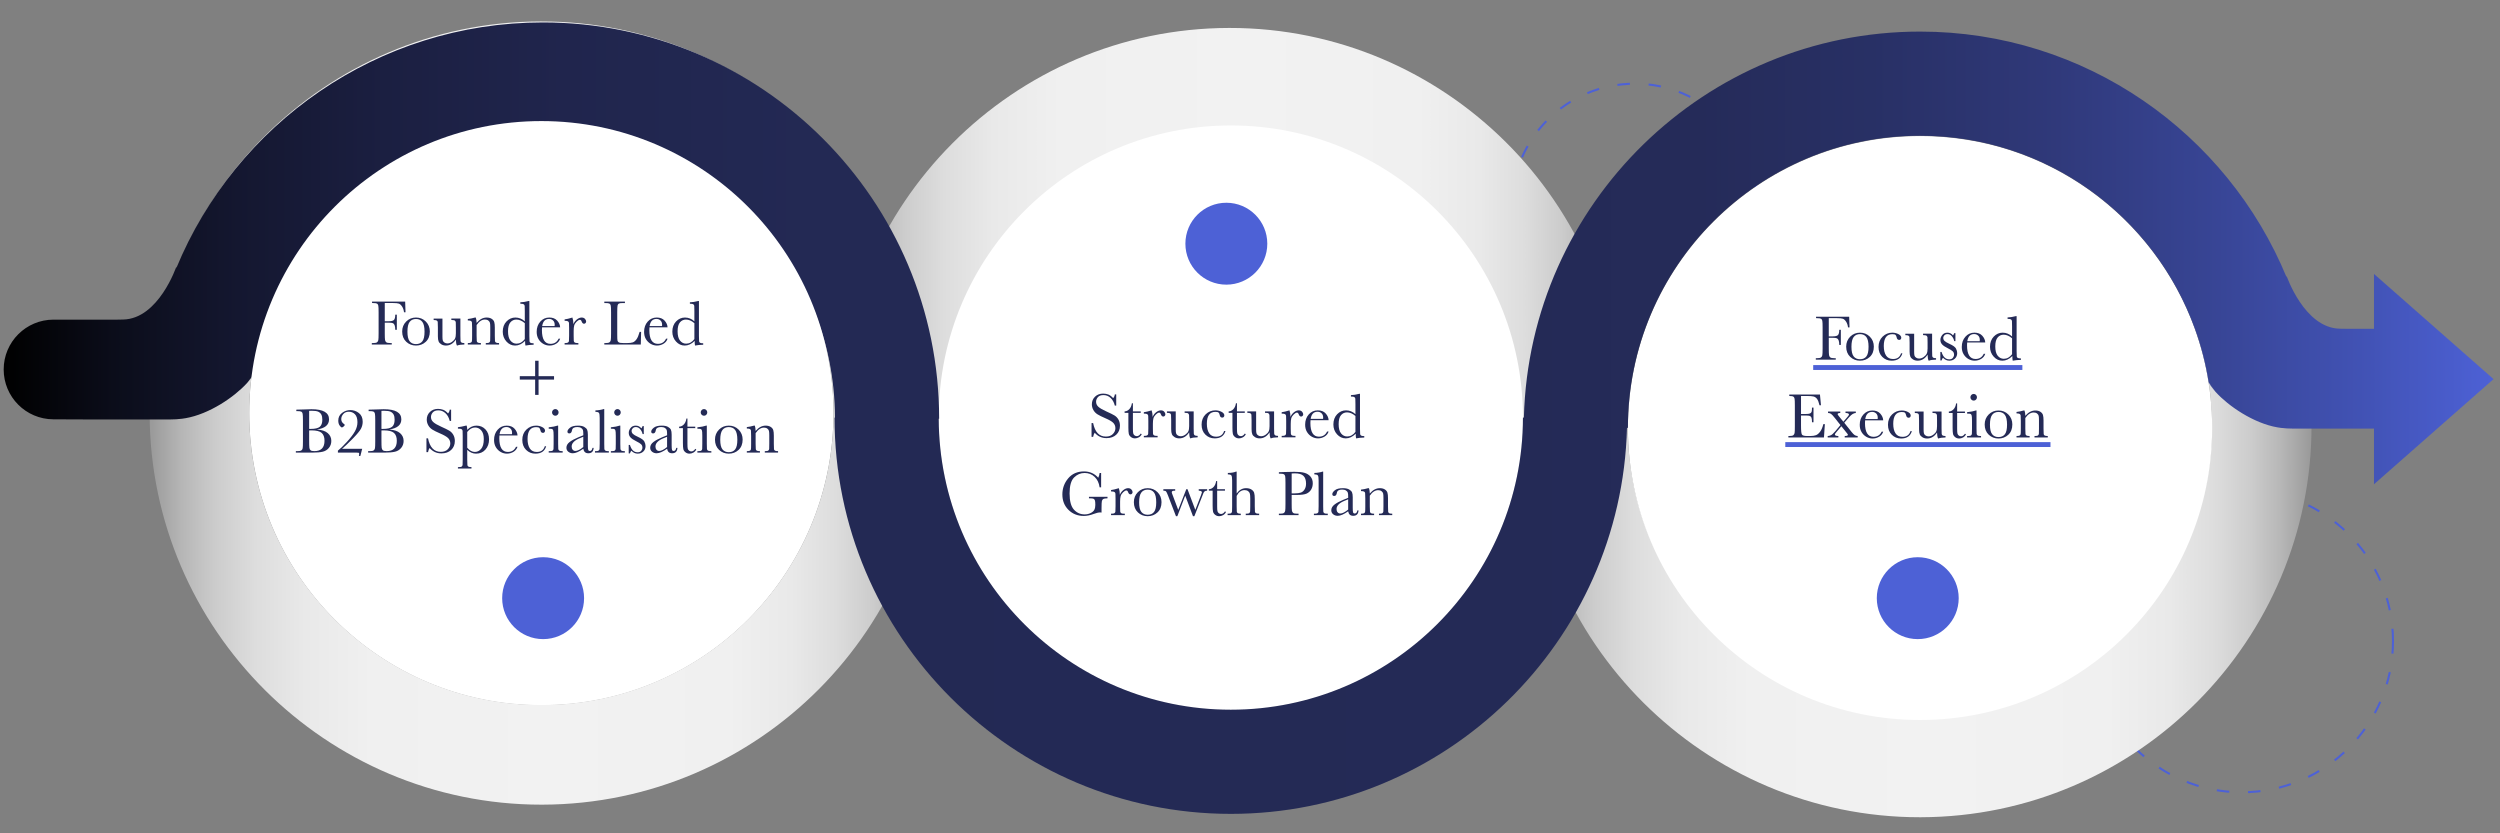
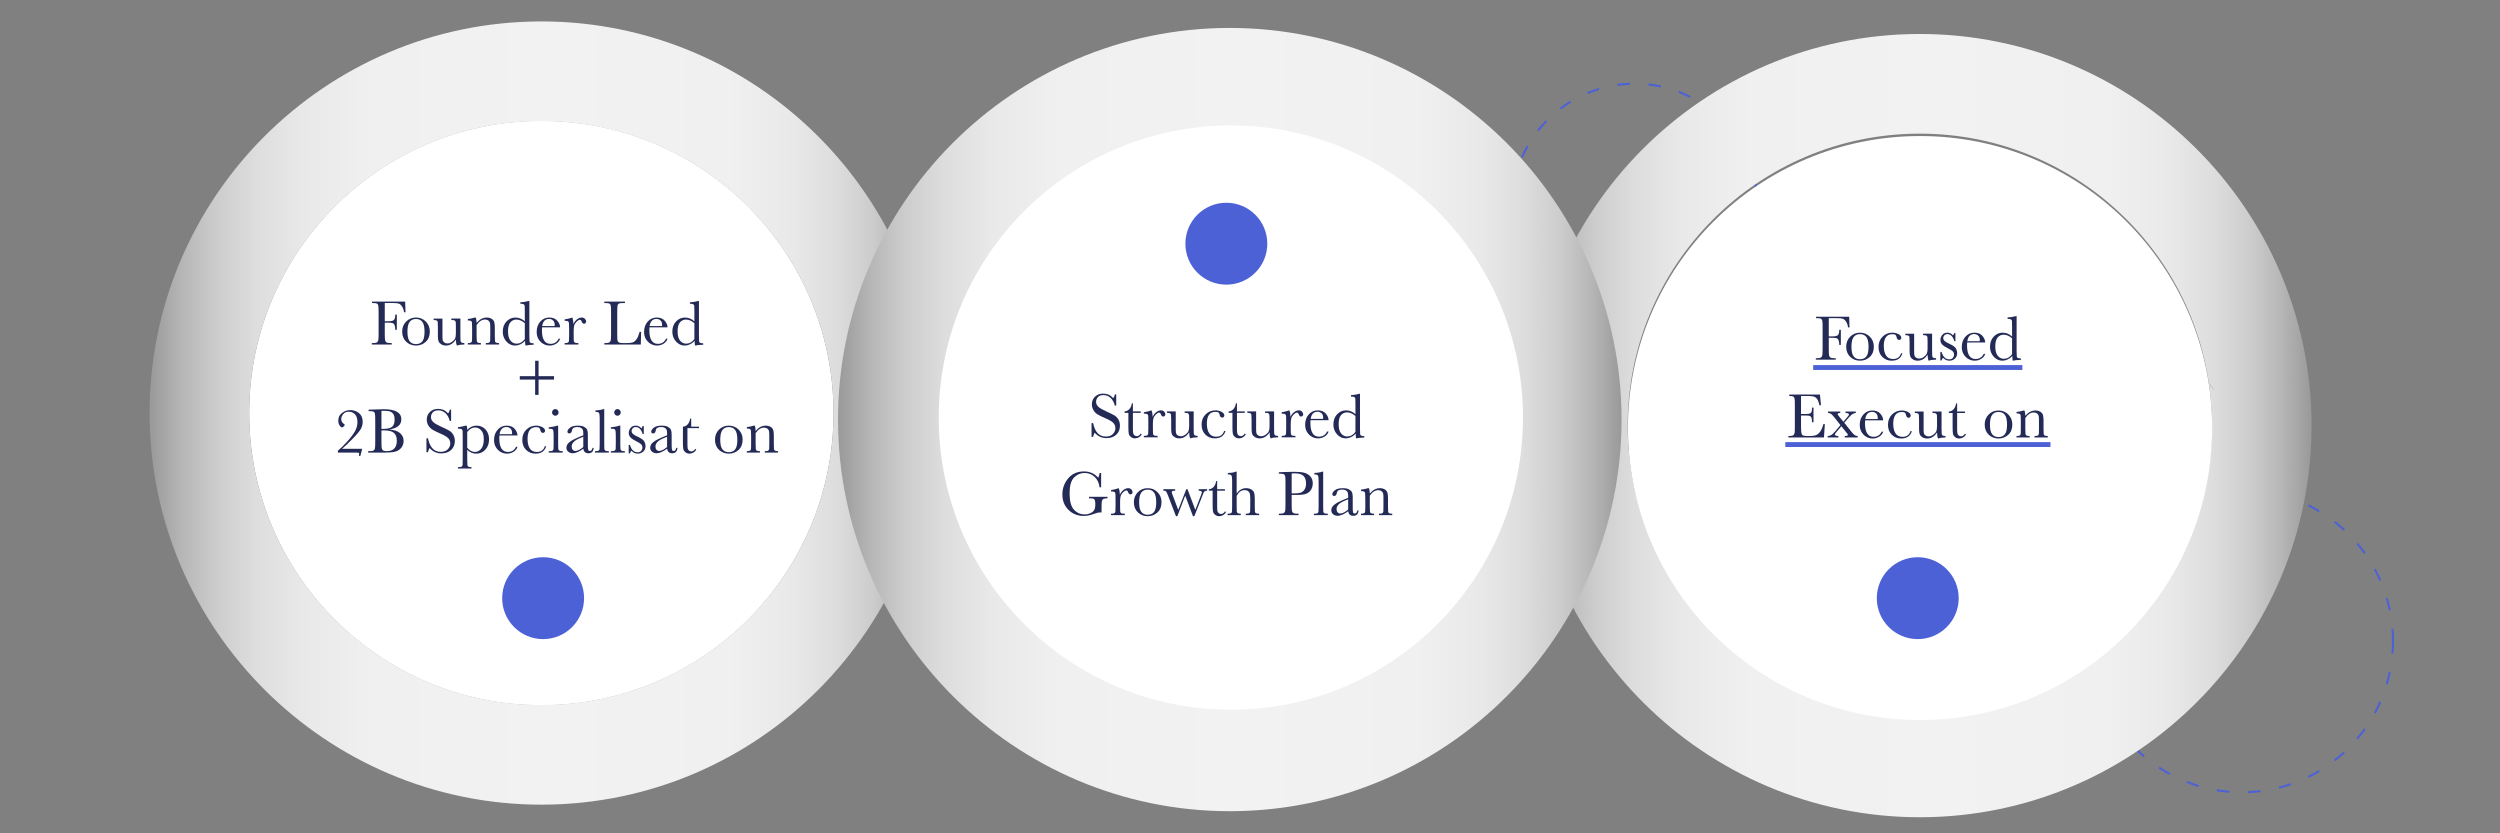
<svg xmlns="http://www.w3.org/2000/svg" xmlns:xlink="http://www.w3.org/1999/xlink" id="Layer_1" viewBox="0 0 1200 400">
  <rect x="0" y="0" width="1200" height="400" fill="#808080" stroke="none" />
  <defs>
    <style>.cls-1{fill:url(#linear-gradient-3);}.cls-2{fill:url(#linear-gradient-2);}.cls-3{fill:none;stroke:#4d61d6;stroke-dasharray:6 9;stroke-miterlimit:10;}.cls-4{fill:#242a56;}.cls-5{fill:url(#linear-gradient);}.cls-6{fill:url(#New_Gradient_Swatch_copy_3);}.cls-7{fill:#4d61d6;}.cls-8{fill:#fff;}.cls-9{fill:url(#New_Gradient_Swatch_copy_3-3);}.cls-10{fill:url(#New_Gradient_Swatch_copy_3-2);}.cls-11{fill:url(#New_Gradient_Swatch_copy_3-4);}</style>
    <linearGradient id="New_Gradient_Swatch_copy_3" x1="71.818" y1="198.262" x2="447.901" y2="198.262" gradientUnits="userSpaceOnUse">
      <stop offset="0" stop-color="#999" />
      <stop offset=".003" stop-color="#9b9b9b" />
      <stop offset=".041" stop-color="#b6b6b6" />
      <stop offset=".084" stop-color="#ccc" />
      <stop offset=".135" stop-color="#ddd" />
      <stop offset=".198" stop-color="#e9e9e9" />
      <stop offset=".284" stop-color="#f0f0f0" />
      <stop offset=".516" stop-color="#f2f2f2" />
      <stop offset=".739" stop-color="#f0f0f0" />
      <stop offset=".819" stop-color="#e9e9e9" />
      <stop offset=".876" stop-color="#ddd" />
      <stop offset=".923" stop-color="#ccc" />
      <stop offset=".962" stop-color="#b6b6b6" />
      <stop offset=".996" stop-color="#9c9c9c" />
      <stop offset="1" stop-color="#999" />
    </linearGradient>
    <linearGradient id="New_Gradient_Swatch_copy_3-2" x1="119.642" y1="198.262" x2="400.077" y2="198.262" xlink:href="#New_Gradient_Swatch_copy_3" />
    <linearGradient id="New_Gradient_Swatch_copy_3-3" x1="733.458" y1="204.294" x2="1109.541" y2="204.294" xlink:href="#New_Gradient_Swatch_copy_3" />
    <linearGradient id="New_Gradient_Swatch_copy_3-4" x1="402.259" y1="201.394" x2="778.346" y2="201.394" xlink:href="#New_Gradient_Swatch_copy_3" />
    <linearGradient id="linear-gradient" x1="1060.142" y1="185.607" x2="1063.161" y2="185.607" gradientUnits="userSpaceOnUse">
      <stop offset="0" stop-color="#4862dd" />
      <stop offset="1" stop-color="#000" />
    </linearGradient>
    <linearGradient id="linear-gradient-2" x1="119.021" y1="181.22" x2="122.049" y2="181.22" gradientUnits="userSpaceOnUse">
      <stop offset="0" stop-color="#000" />
      <stop offset="0" stop-color="#000" />
      <stop offset=".044" stop-color="#0b0d1a" />
      <stop offset=".094" stop-color="#141730" />
      <stop offset=".153" stop-color="#1b1f41" />
      <stop offset=".225" stop-color="#20254d" />
      <stop offset=".327" stop-color="#232954" />
      <stop offset=".61" stop-color="#242a56" />
      <stop offset=".681" stop-color="#252b59" />
      <stop offset=".75" stop-color="#283065" />
      <stop offset=".818" stop-color="#2f3878" />
      <stop offset=".884" stop-color="#374493" />
      <stop offset=".95" stop-color="#4253b6" />
      <stop offset="1" stop-color="#4d61d6" />
    </linearGradient>
    <linearGradient id="linear-gradient-3" x1="1.763" y1="200.714" x2="1196.904" y2="200.714" xlink:href="#linear-gradient-2" />
  </defs>
  <circle class="cls-3" cx="784.66" cy="99.243" r="59.06" />
  <circle class="cls-3" cx="1076.074" cy="307.731" r="72.56" />
  <path class="cls-6" d="M259.865,10.287h-.541c-103.6.291-187.715,84.817-187.504,188.307v.311c.381,103.299,84.737,187.334,188.036,187.334h.541c103.6-.291,187.715-84.807,187.504-188.307v-.311c-.381-103.299-84.727-187.334-188.036-187.334ZM400.077,197.932c.15,77.366-62.425,140.262-139.821,140.483-77.386.221-140.332-62.314-140.613-139.691v-.13c-.15-77.366,62.425-140.262,139.821-140.483,77.386-.221,140.332,62.324,140.613,139.691v.13Z" />
  <path class="cls-10" d="M400.077,197.801v.13c.15,77.366-62.425,140.262-139.821,140.483-77.386.221-140.332-62.314-140.613-139.691v-.13c-.15-77.366,62.425-140.262,139.821-140.483,77.386-.221,140.332,62.324,140.613,139.691Z" />
  <path class="cls-9" d="M921.504,16.314h-.542c-103.6.301-187.715,84.817-187.504,188.316v.301c.381,103.299,84.737,187.344,188.036,187.344h.541c103.6-.301,187.715-84.817,187.504-188.316v-.301c-.381-103.299-84.727-187.344-188.036-187.344ZM1061.716,203.958c.15,77.376-62.424,140.272-139.821,140.493-77.386.221-140.332-62.324-140.613-139.691v-.13c-.15-77.366,62.425-140.262,139.821-140.483,77.386-.221,140.322,62.314,140.613,139.681v.13Z" />
  <path class="cls-11" d="M590.297,389.373c-103.302,0-187.656-84.04-188.037-187.339v-.306c-.207-103.498,83.909-188.017,187.51-188.311h.542c103.301-.001,187.653,84.04,188.034,187.339v.306c.207,103.496-83.908,188.016-187.507,188.311h-.541Z" />
  <path class="cls-8" d="M731.022,200.439c0,77.437-62.786,140.222-140.222,140.222s-140.212-62.786-140.212-140.222,62.776-140.222,140.212-140.222,140.222,62.786,140.222,140.222Z" />
  <path class="cls-5" d="M1063.161,187.723c-1.324-1.514-2.347-2.948-3.018-4.232.933,1.474,1.935,2.888,3.018,4.232Z" />
  <path class="cls-8" d="M1061.836,205.378v.143c-.082,77.373-62.837,140.078-140.221,140.078s-140.129-62.704-140.211-140.078v-.143c.082-77.373,62.827-140.078,140.211-140.078s140.139,62.704,140.221,140.078Z" />
-   <path class="cls-2" d="M122.049,179.099c-.682,1.284-1.695,2.718-3.028,4.242.541-.682,1.073-1.364,1.574-2.076s.983-1.434,1.454-2.166Z" />
-   <path class="cls-1" d="M1139.514,232.448v-26.725h-38.939c-1.955,0-3.871-.1-5.766-.341-.562-.07-1.143-.15-1.715-.261-11.372-1.986-23.385-10.138-29.583-16.977-.11-.13-.241-.291-.351-.421-1.083-1.344-2.086-2.758-3.018-4.232-1.394-8.875-3.61-17.459-6.588-25.682-19.474-54.041-71.199-92.649-131.939-92.649-77.426,0-140.212,62.765-140.212,140.222h-.451c-2.637,102.617-86.913,185.278-190.152,185.278-104.893,0-190.222-85.329-190.222-190.222h.211c-.301-77.206-62.966-139.67-140.222-139.67-60.74,0-112.454,38.608-131.929,92.659-2.978,8.213-5.195,16.797-6.588,25.672-.471.732-.953,1.454-1.454,2.166s-1.032,1.393-1.574,2.075l-.457.539c-6.23,6.823-18.176,14.887-29.477,16.85-.562.11-1.153.19-1.715.261-1.895.241-3.801.351-5.756.351h-38.939l-17.085-.067c-13.176-.052-23.83-10.747-23.83-23.923h0c0-13.213,10.711-23.924,23.924-23.924h30.709c.742-.03,1.625-.03,2.698-.05,17.058-.301,25.582-25.471,25.582-25.471l-.06.822C113.114,59.575,181.225,10.768,260.567,10.768c104.893,0,190.222,85.329,190.222,190.222h-.211c.301,77.186,62.966,139.671,140.222,139.671s140.212-62.786,140.212-140.222h.451c2.637-102.617,86.923-185.278,190.152-185.278,79.352,0,147.462,48.807,175.962,117.96l-.07-.832s8.524,25.18,25.591,25.481c1.063.02,1.956.02,2.698.04h13.718v-26.324l57.39,50.481-57.39,50.481Z" />
  <path class="cls-8" d="M400.077,198.192v.143c-.082,77.373-62.837,140.078-140.221,140.078s-140.129-62.704-140.211-140.078v-.143c.082-77.373,62.827-140.078,140.211-140.078s140.139,62.704,140.221,140.078Z" />
  <path class="cls-4" d="M194.478,144.755l.167,5.138h-.714c-.142-1.125-.459-2.055-.95-2.789s-1.006-1.193-1.543-1.376-1.444-.274-2.721-.274h-4.028v8.74h1.93c1.246,0,2.075-.21,2.485-.631s.616-1.264.616-2.531h.76v7.266h-.76c0-.882-.089-1.578-.266-2.09s-.441-.861-.79-1.049-1.031-.281-2.044-.281h-1.93v5.122c0,1.621.041,2.683.122,3.184s.286.874.616,1.117.965.365,1.908.365h.699v.699h-9.576v-.699h.638c.882,0,1.492-.111,1.832-.334s.557-.57.654-1.041.144-1.568.144-3.291v-10.108c0-1.642-.048-2.701-.144-3.177s-.299-.806-.608-.988-.985-.274-2.029-.274h-.365v-.699h15.899Z" />
  <path class="cls-4" d="M193.049,159.119c0-1.905.638-3.499,1.915-4.78s2.847-1.923,4.712-1.923c1.875,0,3.45.643,4.727,1.93s1.915,2.878,1.915,4.773c0,2.098-.649,3.747-1.946,4.948s-2.863,1.801-4.697,1.801-3.397-.611-4.689-1.832-1.938-2.86-1.938-4.917ZM195.572,159.195c0,2.209.36,3.757,1.079,4.644s1.728,1.33,3.025,1.33c1.327,0,2.343-.443,3.048-1.33s1.056-2.435,1.056-4.644c0-2.189-.35-3.749-1.049-4.682s-1.718-1.398-3.055-1.398c-1.327,0-2.343.464-3.048,1.391s-1.056,2.49-1.056,4.689Z" />
  <path class="cls-4" d="M220.987,152.918v8.162c0,1.358.02,2.209.061,2.554s.19.603.448.775.722.258,1.391.258v.699c-1.54.02-2.665.182-3.374.486h-.182c-.324-.557-.497-1.52-.517-2.888-.618.963-1.325,1.687-2.12,2.174s-1.675.73-2.637.73c-.831,0-1.566-.19-2.204-.57s-1.077-.844-1.315-1.391-.357-1.373-.357-2.478v-4.241c0-1.439-.025-2.318-.076-2.637s-.21-.555-.479-.707-.763-.228-1.482-.228v-.699h4.226v8.634c0,.851.051,1.469.152,1.854s.36.722.775,1.011.897.433,1.444.433c.78,0,1.525-.256,2.234-.768s1.193-1.054,1.452-1.626.388-1.391.388-2.455v-2.812c0-1.358-.015-2.184-.046-2.478s-.16-.55-.388-.768-.702-.327-1.421-.327h-.319v-.699h4.347Z" />
  <path class="cls-4" d="M227.964,152.416h.41c.233.628.365,1.485.395,2.569.73-.861,1.495-1.505,2.295-1.93s1.637-.638,2.508-.638c.993,0,1.806.208,2.44.623s1.041.925,1.224,1.528.274,1.482.274,2.637v3.891c0,1.439.025,2.315.076,2.63s.21.55.479.707.763.236,1.482.236v.699h-6.369v-.699h.289c.73,0,1.206-.106,1.429-.319s.35-.461.38-.745.046-1.12.046-2.508v-4.013c0-.983-.048-1.685-.144-2.105s-.355-.793-.775-1.117-.955-.486-1.604-.486c-.74,0-1.447.22-2.12.661s-1.31,1.102-1.908,1.984v5.077c0,1.439.028,2.315.084,2.63s.218.55.486.707.768.236,1.497.236v.699h-6.293v-.699c.699,0,1.186-.071,1.459-.213s.443-.357.509-.646.099-1.193.099-2.713v-3.709c0-1.449-.028-2.328-.084-2.637s-.218-.542-.486-.699-.768-.236-1.497-.236v-.699c1.115-.122,2.255-.355,3.42-.699Z" />
  <path class="cls-4" d="M251.904,154.24v-4.864c0-1.327-.018-2.163-.053-2.508s-.18-.608-.433-.79-.704-.274-1.353-.274h-.319v-.699c1.226-.03,2.569-.243,4.028-.638h.319v16.735c0,1.449.025,2.331.076,2.645s.21.547.479.699.768.228,1.497.228v.699c-1.469.03-2.777.162-3.922.395-.122-.476-.182-1.226-.182-2.25-.75.75-1.523,1.312-2.318,1.687s-1.619.562-2.47.562c-1.611,0-3.002-.649-4.172-1.946s-1.756-2.868-1.756-4.712c0-2.027.598-3.666,1.794-4.917s2.619-1.877,4.271-1.877c.841,0,1.637.152,2.386.456s1.459.76,2.128,1.368ZM251.904,155.122c-.669-.578-1.34-1.011-2.014-1.3s-1.35-.433-2.029-.433c-1.145,0-2.1.441-2.865,1.322s-1.148,2.321-1.148,4.317c0,2.027.393,3.521,1.178,4.484s1.756,1.444,2.911,1.444c.77,0,1.485-.182,2.143-.547s1.267-.912,1.824-1.642v-7.646Z" />
  <path class="cls-4" d="M268.867,157.128h-8.679c-.041.598-.061,1.044-.061,1.338,0,2.189.342,3.833,1.026,4.932s1.705,1.649,3.063,1.649c1.844,0,3.151-.826,3.922-2.478h.73c-.324,1.034-.968,1.842-1.93,2.424s-2.011.874-3.146.874c-1.054,0-2.049-.266-2.987-.798s-1.705-1.284-2.303-2.257-.897-2.153-.897-3.542c0-1.966.578-3.6,1.733-4.902s2.599-1.953,4.332-1.953c1.631,0,2.893.497,3.785,1.49s1.363,2.067,1.414,3.222ZM266.207,156.52c.03-.233.046-.441.046-.623,0-.892-.261-1.583-.783-2.075s-1.163-.737-1.923-.737c-1.844,0-2.944,1.145-3.298,3.435h5.958Z" />
  <path class="cls-4" d="M275.236,155.593c.345-.902.904-1.657,1.68-2.265s1.533-.912,2.272-.912c.669,0,1.196.208,1.581.623s.578.841.578,1.277c0,.294-.099.547-.296.76s-.438.319-.722.319c-.507,0-.892-.375-1.155-1.125-.182-.507-.456-.76-.821-.76-.436,0-.958.296-1.566.889s-.998,1.208-1.17,1.847-.258,1.515-.258,2.63v2.219c0,1.327.018,2.163.053,2.508s.18.608.433.79.704.274,1.353.274h.426v.699h-6.612v-.699h.319c.608,0,1.041-.084,1.3-.251s.413-.403.464-.707.076-1.175.076-2.614v-3.511c0-1.338-.018-2.176-.053-2.516s-.18-.603-.433-.79-.704-.281-1.353-.281h-.319v-.684c.953-.111,2.199-.41,3.739-.897.294.801.456,1.859.486,3.177Z" />
  <path class="cls-4" d="M307.734,159.302l-.152,6.065h-17.511v-.699h.608c.882,0,1.492-.111,1.832-.334s.557-.57.654-1.041.144-1.568.144-3.291v-10.108c0-1.642-.048-2.701-.144-3.177s-.299-.806-.608-.988-.985-.274-2.029-.274h-.456v-.699h9.895v.699h-.912c-1.013,0-1.677.084-1.991.251s-.524.479-.631.935-.16,1.54-.16,3.253v10.792c0,1.49.041,2.422.122,2.797s.301.666.661.874,1.132.312,2.318.312h1.566c1.267,0,2.207-.111,2.82-.334s1.196-.709,1.748-1.459,1.056-1.941,1.512-3.572h.714Z" />
  <path class="cls-4" d="M320.426,157.128h-8.679c-.041.598-.061,1.044-.061,1.338,0,2.189.342,3.833,1.026,4.932s1.705,1.649,3.063,1.649c1.844,0,3.151-.826,3.922-2.478h.73c-.324,1.034-.968,1.842-1.93,2.424s-2.011.874-3.146.874c-1.054,0-2.049-.266-2.987-.798s-1.705-1.284-2.303-2.257-.897-2.153-.897-3.542c0-1.966.578-3.6,1.733-4.902s2.599-1.953,4.332-1.953c1.631,0,2.893.497,3.785,1.49s1.363,2.067,1.414,3.222ZM317.766,156.52c.03-.233.046-.441.046-.623,0-.892-.261-1.583-.783-2.075s-1.163-.737-1.923-.737c-1.844,0-2.944,1.145-3.298,3.435h5.958Z" />
  <path class="cls-4" d="M333.301,154.24v-4.864c0-1.327-.018-2.163-.053-2.508s-.18-.608-.433-.79-.704-.274-1.353-.274h-.319v-.699c1.226-.03,2.569-.243,4.028-.638h.319v16.735c0,1.449.025,2.331.076,2.645s.21.547.479.699.768.228,1.497.228v.699c-1.469.03-2.777.162-3.922.395-.122-.476-.182-1.226-.182-2.25-.75.75-1.523,1.312-2.318,1.687s-1.619.562-2.47.562c-1.611,0-3.002-.649-4.172-1.946s-1.756-2.868-1.756-4.712c0-2.027.598-3.666,1.794-4.917s2.619-1.877,4.271-1.877c.841,0,1.637.152,2.386.456s1.459.76,2.128,1.368ZM333.301,155.122c-.669-.578-1.34-1.011-2.014-1.3s-1.35-.433-2.029-.433c-1.145,0-2.1.441-2.865,1.322s-1.148,2.321-1.148,4.317c0,2.027.393,3.521,1.178,4.484s1.756,1.444,2.911,1.444c.77,0,1.485-.182,2.143-.547s1.267-.912,1.824-1.642v-7.646Z" />
  <path class="cls-4" d="M249.495,180.562h7.372v-7.402h1.642v7.402h7.433v1.642h-7.433v7.342h-1.642v-7.342h-7.372v-1.642Z" />
-   <path class="cls-4" d="M152.115,206.155c2.341.172,4.079.755,5.214,1.748s1.702,2.234,1.702,3.724c0,1.297-.385,2.415-1.155,3.352s-1.756,1.55-2.956,1.838c-1.201.29-2.809.434-4.826.434h-8.086v-.699h.79c.882,0,1.492-.111,1.832-.334s.555-.569.646-1.042c.091-.47.137-1.568.137-3.29v-10.033c0-1.672-.048-2.751-.144-3.238s-.299-.821-.608-1.003-.985-.274-2.029-.274h-.395v-.699l3.39-.091,3.861-.122c5.634,0,8.451,1.621,8.451,4.864,0,1.338-.484,2.412-1.452,3.223s-2.424,1.358-4.37,1.642ZM148.391,205.866c.253.01.466.015.638.015,2.189,0,3.683-.345,4.484-1.034s1.201-1.804,1.201-3.345c0-1.074-.157-1.905-.471-2.493s-.785-1.041-1.414-1.36-1.702-.479-3.222-.479c-.395,0-.801.015-1.216.046v8.649ZM148.391,206.611v4.59c0,1.956.035,3.197.106,3.724s.261.927.57,1.201.92.41,1.832.41c1.621,0,2.837-.415,3.648-1.246s1.216-2.077,1.216-3.739c0-1.702-.459-2.956-1.376-3.763-.917-.805-2.531-1.208-4.841-1.208-.365,0-.75.01-1.155.03Z" />
  <path class="cls-4" d="M162.193,217.251v-.942c1.155-.902,2.617-2.328,4.385-4.278s3.043-3.636,3.823-5.055,1.17-2.853,1.17-4.302c0-1.733-.395-3.007-1.186-3.823-.79-.816-1.773-1.224-2.949-1.224-1.155,0-2.049.375-2.683,1.125s-.95,1.55-.95,2.402c0,.973.41,1.743,1.231,2.311.304.213.456.375.456.486,0,.182-.172.431-.517.745s-.628.471-.851.471c-.304,0-.671-.306-1.102-.919s-.646-1.401-.646-2.365c0-1.55.603-2.779,1.809-3.686s2.528-1.36,3.967-1.36c1.52,0,2.891.471,4.112,1.414s1.832,2.341,1.832,4.196c0,1.165-.274,2.272-.821,3.322-.547,1.048-1.877,2.65-3.99,4.803s-3.813,3.772-5.1,4.856h9.667l-.866,3.405h-.714c0-.182.03-.365.091-.547.03-.101.046-.238.046-.41,0-.304-.066-.484-.198-.54s-.486-.083-1.064-.083h-8.953Z" />
  <path class="cls-4" d="M186.817,206.155c2.341.172,4.079.755,5.214,1.748s1.702,2.234,1.702,3.724c0,1.297-.385,2.415-1.155,3.352s-1.756,1.55-2.956,1.838c-1.201.29-2.809.434-4.826.434h-8.086v-.699h.79c.882,0,1.492-.111,1.832-.334s.555-.569.646-1.042c.091-.47.137-1.568.137-3.29v-10.033c0-1.672-.048-2.751-.144-3.238s-.299-.821-.608-1.003-.985-.274-2.029-.274h-.395v-.699l3.39-.091,3.861-.122c5.634,0,8.451,1.621,8.451,4.864,0,1.338-.484,2.412-1.452,3.223s-2.424,1.358-4.37,1.642ZM183.093,205.866c.253.01.466.015.638.015,2.189,0,3.683-.345,4.484-1.034s1.201-1.804,1.201-3.345c0-1.074-.157-1.905-.471-2.493s-.785-1.041-1.414-1.36-1.702-.479-3.222-.479c-.395,0-.801.015-1.216.046v8.649ZM183.093,206.611v4.59c0,1.956.035,3.197.106,3.724s.261.927.57,1.201.92.41,1.832.41c1.621,0,2.837-.415,3.648-1.246s1.216-2.077,1.216-3.739c0-1.702-.459-2.956-1.376-3.763-.917-.805-2.531-1.208-4.841-1.208-.365,0-.75.01-1.155.03Z" />
  <path class="cls-4" d="M204.692,217.038v-6.627h.76c.861,4.317,2.903,6.475,6.126,6.475,1.449,0,2.571-.412,3.367-1.238s1.193-1.751,1.193-2.775c0-1.034-.35-1.9-1.049-2.599-.699-.689-1.976-1.429-3.83-2.219-1.652-.709-2.898-1.331-3.739-1.862-.841-.533-1.497-1.224-1.968-2.075s-.707-1.759-.707-2.721c0-1.469.509-2.693,1.528-3.671s2.308-1.467,3.868-1.467c.871,0,1.692.142,2.462.426s1.561.871,2.371,1.763c.466-.557.73-1.16.79-1.809h.669v5.396h-.669c-.385-1.571-1.067-2.807-2.044-3.709s-2.11-1.353-3.397-1.353c-1.226,0-2.125.332-2.698.996s-.859,1.391-.859,2.181c0,.953.36,1.758,1.079,2.417.709.669,1.991,1.419,3.846,2.25,1.773.79,3.063,1.427,3.868,1.907.806.482,1.452,1.148,1.938,1.999s.73,1.834.73,2.949c0,1.763-.588,3.197-1.763,4.302s-2.746,1.657-4.712,1.657c-2.26,0-4.145-.866-5.654-2.599-.334.476-.583,1.145-.745,2.006h-.76Z" />
  <path class="cls-4" d="M223.601,204.3h.41c.172.567.258,1.251.258,2.052.649-.689,1.345-1.203,2.09-1.543.745-.338,1.533-.509,2.364-.509,1.723,0,3.157.606,4.302,1.816,1.145,1.212,1.718,2.81,1.718,4.796,0,1.946-.575,3.572-1.725,4.879s-2.663,1.961-4.537,1.961c-.77,0-1.507-.155-2.212-.463-.704-.309-1.371-.768-1.999-1.376v4.727c0,1.439.028,2.315.084,2.63s.215.549.479.707c.263.156.755.235,1.474.235v.699h-6.506v-.699h.456c.719,0,1.188-.104,1.406-.312s.345-.456.38-.744c.035-.29.053-1.128.053-2.516v-11.309c0-1.327-.018-2.163-.053-2.508s-.18-.608-.433-.79-.704-.274-1.353-.274h-.456v-.699c1.003-.101,2.27-.355,3.8-.76ZM224.27,214.91c.547.669,1.127,1.173,1.74,1.512.613.34,1.259.51,1.938.51,1.145,0,2.143-.491,2.994-1.474s1.277-2.549,1.277-4.697c0-1.865-.41-3.258-1.231-4.18s-1.799-1.383-2.934-1.383c-.699,0-1.363.177-1.991.532s-1.226.892-1.794,1.611v7.57Z" />
  <path class="cls-4" d="M248.408,209.012h-8.679c-.041.598-.061,1.044-.061,1.338,0,2.189.342,3.833,1.026,4.933s1.705,1.649,3.063,1.649c1.844,0,3.151-.826,3.922-2.478h.73c-.324,1.034-.968,1.842-1.93,2.424-.963.583-2.011.875-3.146.875-1.054,0-2.049-.267-2.987-.797-.937-.533-1.705-1.285-2.303-2.258s-.897-2.153-.897-3.542c0-1.966.578-3.599,1.733-4.902s2.599-1.954,4.332-1.954c1.631,0,2.893.497,3.785,1.49s1.363,2.067,1.414,3.222ZM245.748,208.404c.03-.233.046-.441.046-.623,0-.892-.261-1.583-.783-2.074s-1.163-.738-1.923-.738c-1.844,0-2.944,1.145-3.298,3.435h5.958Z" />
  <path class="cls-4" d="M261.495,214.211h.669c-.689,2.361-2.412,3.542-5.168,3.542-1.773,0-3.265-.603-4.476-1.809s-1.816-2.802-1.816-4.788c0-2.037.654-3.689,1.961-4.955s2.853-1.9,4.636-1.9c1.074,0,2.062.235,2.964.707.902.47,1.353,1.046,1.353,1.725,0,.253-.084.491-.251.714s-.408.334-.722.334c-.669,0-1.079-.39-1.231-1.17-.122-.588-.309-.998-.562-1.231-.263-.233-.775-.35-1.535-.35-1.358,0-2.379.471-3.063,1.414s-1.026,2.361-1.026,4.256c0,1.956.367,3.486,1.102,4.59s1.847,1.657,3.336,1.657c2.006,0,3.283-.912,3.83-2.736Z" />
  <path class="cls-4" d="M267.91,204.3v8.679c0,1.327.02,2.163.061,2.508s.187.608.441.79.704.274,1.353.274h.319v.699h-6.703v-.699h.517c.719,0,1.188-.103,1.406-.312.218-.207.345-.456.38-.744.035-.29.053-1.128.053-2.516v-3.77c0-1.459-.068-2.351-.205-2.675s-.319-.527-.547-.608-.626-.122-1.193-.122h-.41v-.699c1.804-.182,3.202-.451,4.195-.806h.334ZM264.976,197.946c0-.436.155-.811.464-1.125s.681-.471,1.117-.471.806.157,1.11.471.456.689.456,1.125c0,.446-.152.826-.456,1.14s-.674.471-1.11.471-.808-.157-1.117-.471-.464-.694-.464-1.14Z" />
  <path class="cls-4" d="M284.387,214.971h.562c-.091,1.733-.942,2.599-2.554,2.599-.689,0-1.234-.182-1.634-.547s-.661-.907-.783-1.626c-1.013.719-1.938,1.262-2.774,1.626s-1.583.547-2.242.547c-.841,0-1.566-.243-2.174-.73s-.912-1.13-.912-1.93c0-1.044.509-1.956,1.528-2.736s2.424-1.54,4.218-2.28l2.356-.958v-.608c0-.861-.056-1.485-.167-1.87s-.4-.73-.866-1.034-1.079-.456-1.839-.456c-1.52,0-2.366.507-2.538,1.52-.162,1.034-.588,1.55-1.277,1.55-.618,0-.927-.294-.927-.882,0-.578.41-1.198,1.231-1.863.821-.663,2.098-.995,3.83-.995,1.287,0,2.285.203,2.994.608s1.178.866,1.406,1.383.342,1.307.342,2.371v5.031c0,1.175.061,1.93.182,2.265s.385.502.79.502c.669,0,1.084-.497,1.246-1.49ZM279.979,209.651l-1.657.669c-2.614,1.064-3.922,2.402-3.922,4.013,0,.638.167,1.153.502,1.542.334.391.77.586,1.307.586.476,0,1.029-.157,1.657-.471s1.333-.785,2.113-1.414v-4.925Z" />
  <path class="cls-4" d="M290.041,196.35v16.629c0,1.327.018,2.163.053,2.508s.18.608.433.79.704.274,1.353.274h.365v.699h-6.658v-.699h.426c.608,0,1.041-.083,1.3-.251.258-.166.413-.402.464-.706s.076-1.175.076-2.614v-12.313c0-1.307-.117-2.131-.35-2.47s-.801-.509-1.702-.509v-.699c.618,0,1.345-.071,2.181-.213s1.411-.284,1.725-.426h.334Z" />
  <path class="cls-4" d="M297.748,204.3v8.679c0,1.327.02,2.163.061,2.508s.187.608.441.79.704.274,1.353.274h.319v.699h-6.703v-.699h.517c.719,0,1.188-.103,1.406-.312.218-.207.345-.456.38-.744.035-.29.053-1.128.053-2.516v-3.77c0-1.459-.068-2.351-.205-2.675s-.319-.527-.547-.608-.626-.122-1.193-.122h-.41v-.699c1.804-.182,3.202-.451,4.195-.806h.334ZM294.814,197.946c0-.436.155-.811.464-1.125s.681-.471,1.117-.471.806.157,1.11.471.456.689.456,1.125c0,.446-.152.826-.456,1.14s-.674.471-1.11.471-.808-.157-1.117-.471-.464-.694-.464-1.14Z" />
  <path class="cls-4" d="M301.776,217.646v-4.089h.593c.689,2.361,1.92,3.542,3.694,3.542.77,0,1.345-.233,1.725-.699s.57-.978.57-1.535c0-.649-.203-1.181-.608-1.596-.415-.415-1.221-.917-2.417-1.505-1.257-.618-2.158-1.226-2.706-1.824-.547-.588-.821-1.312-.821-2.174,0-.821.294-1.603.882-2.349.588-.744,1.414-1.117,2.478-1.117,1.084,0,1.981.441,2.69,1.322.152-.152.35-.522.593-1.11h.562v3.846h-.562c-.203-.922-.595-1.715-1.178-2.378s-1.269-.996-2.06-.996c-.608,0-1.099.187-1.474.562s-.562.811-.562,1.307c0,.547.208,1.018.623,1.414.405.405,1.181.866,2.326,1.383,1.723.78,2.777,1.54,3.162,2.28.385.75.578,1.469.578,2.158,0,1.084-.357,1.966-1.072,2.645s-1.614,1.018-2.698,1.018c-1.145,0-2.163-.471-3.055-1.414-.274.304-.497.74-.669,1.307h-.593Z" />
  <path class="cls-4" d="M324.606,214.971h.562c-.091,1.733-.942,2.599-2.554,2.599-.689,0-1.234-.182-1.634-.547s-.661-.907-.783-1.626c-1.013.719-1.938,1.262-2.774,1.626s-1.583.547-2.242.547c-.841,0-1.566-.243-2.174-.73s-.912-1.13-.912-1.93c0-1.044.509-1.956,1.528-2.736s2.424-1.54,4.218-2.28l2.356-.958v-.608c0-.861-.056-1.485-.167-1.87s-.4-.73-.866-1.034-1.079-.456-1.839-.456c-1.52,0-2.366.507-2.538,1.52-.162,1.034-.588,1.55-1.277,1.55-.618,0-.927-.294-.927-.882,0-.578.41-1.198,1.231-1.863.821-.663,2.098-.995,3.83-.995,1.287,0,2.285.203,2.994.608s1.178.866,1.406,1.383.342,1.307.342,2.371v5.031c0,1.175.061,1.93.182,2.265s.385.502.79.502c.669,0,1.084-.497,1.246-1.49ZM320.198,209.651l-1.657.669c-2.614,1.064-3.922,2.402-3.922,4.013,0,.638.167,1.153.502,1.542.334.391.77.586,1.307.586.476,0,1.029-.157,1.657-.471s1.333-.785,2.113-1.414v-4.925Z" />
-   <path class="cls-4" d="M333.726,205.501h-3.754v7.524c0,1.155.051,1.933.152,2.333.101.401.317.723.646.966s.681.365,1.056.365c.73,0,1.363-.415,1.9-1.246l.486.289c-.314.669-.778,1.173-1.391,1.512-.613.339-1.234.51-1.862.51-.73,0-1.371-.216-1.923-.645-.552-.431-.897-.935-1.034-1.513s-.205-1.591-.205-3.04v-7.053h-1.809v-.699c.831-.02,1.576-.37,2.234-1.049s1.079-1.632,1.262-2.858h.486v3.907h3.754v.699Z" />
-   <path class="cls-4" d="M339.274,204.3v8.679c0,1.327.02,2.163.061,2.508s.187.608.441.79.704.274,1.353.274h.319v.699h-6.703v-.699h.517c.719,0,1.188-.103,1.406-.312.218-.207.345-.456.38-.744.035-.29.053-1.128.053-2.516v-3.77c0-1.459-.068-2.351-.205-2.675s-.319-.527-.547-.608-.626-.122-1.193-.122h-.41v-.699c1.804-.182,3.202-.451,4.195-.806h.334ZM336.341,197.946c0-.436.155-.811.464-1.125s.681-.471,1.117-.471.806.157,1.11.471.456.689.456,1.125c0,.446-.152.826-.456,1.14s-.674.471-1.11.471-.808-.157-1.117-.471-.464-.694-.464-1.14Z" />
+   <path class="cls-4" d="M333.726,205.501h-3.754v7.524c0,1.155.051,1.933.152,2.333.101.401.317.723.646.966s.681.365,1.056.365c.73,0,1.363-.415,1.9-1.246l.486.289c-.314.669-.778,1.173-1.391,1.512-.613.339-1.234.51-1.862.51-.73,0-1.371-.216-1.923-.645-.552-.431-.897-.935-1.034-1.513s-.205-1.591-.205-3.04v-7.053v-.699c.831-.02,1.576-.37,2.234-1.049s1.079-1.632,1.262-2.858h.486v3.907h3.754v.699Z" />
  <path class="cls-4" d="M343.196,211.003c0-1.905.638-3.498,1.915-4.78s2.847-1.923,4.712-1.923c1.875,0,3.45.643,4.727,1.93s1.915,2.878,1.915,4.773c0,2.098-.649,3.746-1.946,4.948-1.297,1.2-2.863,1.801-4.697,1.801s-3.397-.61-4.689-1.831-1.938-2.861-1.938-4.918ZM345.719,211.079c0,2.209.36,3.757,1.079,4.643.719.888,1.728,1.331,3.025,1.331,1.327,0,2.343-.443,3.048-1.331.704-.886,1.056-2.434,1.056-4.643,0-2.189-.35-3.749-1.049-4.682s-1.718-1.398-3.055-1.398c-1.327,0-2.343.464-3.048,1.39-.704.928-1.056,2.491-1.056,4.69Z" />
  <path class="cls-4" d="M361.892,204.3h.41c.233.628.365,1.485.395,2.569.73-.861,1.495-1.505,2.295-1.93s1.637-.638,2.508-.638c.993,0,1.806.208,2.44.623s1.041.925,1.224,1.527c.182.604.274,1.483.274,2.638v3.891c0,1.439.025,2.315.076,2.63s.21.55.479.707.763.235,1.482.235v.699h-6.369v-.699h.289c.73,0,1.206-.106,1.429-.319s.35-.461.38-.745.046-1.12.046-2.508v-4.013c0-.983-.048-1.684-.144-2.105s-.355-.793-.775-1.118-.955-.486-1.604-.486c-.74,0-1.447.22-2.12.662-.674.44-1.31,1.102-1.908,1.983v5.077c0,1.439.028,2.315.084,2.63s.218.55.486.707.768.235,1.497.235v.699h-6.293v-.699c.699,0,1.186-.071,1.459-.213s.443-.357.509-.647c.066-.288.099-1.193.099-2.713v-3.709c0-1.449-.028-2.328-.084-2.638-.056-.308-.218-.541-.486-.699-.269-.156-.768-.235-1.497-.235v-.699c1.115-.122,2.255-.355,3.42-.699Z" />
  <path class="cls-4" d="M523.945,209.705v-6.627h.76c.861,4.317,2.903,6.475,6.126,6.475,1.449,0,2.571-.413,3.367-1.239s1.193-1.75,1.193-2.774c0-1.034-.35-1.9-1.049-2.599-.699-.689-1.976-1.429-3.83-2.219-1.652-.709-2.898-1.33-3.739-1.862s-1.497-1.224-1.968-2.075-.707-1.758-.707-2.721c0-1.469.509-2.693,1.528-3.671s2.308-1.467,3.868-1.467c.871,0,1.692.142,2.462.426s1.561.871,2.371,1.763c.466-.557.73-1.16.79-1.809h.669v5.396h-.669c-.385-1.571-1.067-2.807-2.044-3.709s-2.11-1.353-3.397-1.353c-1.226,0-2.125.332-2.698.996s-.859,1.391-.859,2.181c0,.953.36,1.758,1.079,2.417.709.669,1.991,1.419,3.846,2.25,1.773.79,3.063,1.426,3.868,1.908s1.452,1.148,1.938,1.999.73,1.834.73,2.949c0,1.763-.588,3.197-1.763,4.302s-2.746,1.657-4.712,1.657c-2.26,0-4.145-.866-5.654-2.599-.334.476-.583,1.145-.745,2.006h-.76Z" />
  <path class="cls-4" d="M547.551,198.168h-3.754v7.524c0,1.155.051,1.932.152,2.333s.317.723.646.966.681.365,1.056.365c.73,0,1.363-.415,1.9-1.246l.486.289c-.314.669-.778,1.172-1.391,1.512s-1.234.51-1.862.51c-.73,0-1.371-.216-1.923-.647s-.897-.934-1.034-1.512-.205-1.591-.205-3.04v-7.053h-1.809v-.699c.831-.02,1.576-.37,2.234-1.049s1.079-1.631,1.262-2.858h.486v3.906h3.754v.699Z" />
  <path class="cls-4" d="M553.266,200.144c.345-.902.904-1.657,1.68-2.265s1.533-.912,2.272-.912c.669,0,1.196.208,1.581.623s.578.841.578,1.277c0,.294-.099.547-.296.76s-.438.319-.722.319c-.507,0-.892-.375-1.155-1.125-.182-.507-.456-.76-.821-.76-.436,0-.958.296-1.566.889s-.998,1.208-1.17,1.847-.258,1.515-.258,2.63v2.219c0,1.327.018,2.163.053,2.508s.18.608.433.79.704.274,1.353.274h.426v.699h-6.612v-.699h.319c.608,0,1.041-.084,1.3-.251s.413-.402.464-.706.076-1.175.076-2.614v-3.511c0-1.338-.018-2.176-.053-2.516s-.18-.603-.433-.79-.704-.281-1.353-.281h-.319v-.684c.953-.111,2.199-.41,3.739-.897.294.801.456,1.859.486,3.177Z" />
  <path class="cls-4" d="M572.966,197.469v8.162c0,1.358.02,2.209.061,2.554s.19.603.448.775.722.258,1.391.258v.699c-1.54.02-2.665.182-3.374.486h-.182c-.324-.557-.497-1.52-.517-2.888-.618.963-1.325,1.687-2.12,2.174s-1.675.73-2.637.73c-.831,0-1.566-.191-2.204-.571s-1.077-.843-1.315-1.39-.357-1.373-.357-2.478v-4.241c0-1.439-.025-2.318-.076-2.637s-.21-.555-.479-.707-.763-.228-1.482-.228v-.699h4.226v8.634c0,.851.051,1.469.152,1.854s.36.721.775,1.01.897.434,1.444.434c.78,0,1.525-.256,2.234-.768s1.193-1.054,1.452-1.626.388-1.39.388-2.454v-2.812c0-1.358-.015-2.184-.046-2.478s-.16-.55-.388-.768-.702-.327-1.421-.327h-.319v-.699h4.347Z" />
  <path class="cls-4" d="M587.558,206.878h.669c-.689,2.361-2.412,3.542-5.168,3.542-1.773,0-3.265-.603-4.476-1.809s-1.816-2.802-1.816-4.788c0-2.037.654-3.689,1.961-4.955s2.853-1.9,4.636-1.9c1.074,0,2.062.236,2.964.707s1.353,1.046,1.353,1.725c0,.253-.084.491-.251.714s-.408.334-.722.334c-.669,0-1.079-.39-1.231-1.17-.122-.588-.309-.998-.562-1.231-.263-.233-.775-.35-1.535-.35-1.358,0-2.379.471-3.063,1.414s-1.026,2.361-1.026,4.256c0,1.956.367,3.486,1.102,4.59s1.847,1.657,3.336,1.657c2.006,0,3.283-.912,3.83-2.736Z" />
  <path class="cls-4" d="M597.499,198.168h-3.754v7.524c0,1.155.051,1.932.152,2.333s.317.723.646.966.681.365,1.056.365c.73,0,1.363-.415,1.9-1.246l.486.289c-.314.669-.778,1.172-1.391,1.512s-1.234.51-1.862.51c-.73,0-1.371-.216-1.923-.647s-.897-.934-1.034-1.512-.205-1.591-.205-3.04v-7.053h-1.809v-.699c.831-.02,1.576-.37,2.234-1.049s1.079-1.631,1.262-2.858h.486v3.906h3.754v.699Z" />
  <path class="cls-4" d="M611.559,197.469v8.162c0,1.358.02,2.209.061,2.554s.191.603.449.775.721.258,1.39.258v.699c-1.54.02-2.665.182-3.374.486h-.182c-.324-.557-.497-1.52-.517-2.888-.618.963-1.324,1.687-2.12,2.174s-1.675.73-2.638.73c-.831,0-1.566-.191-2.204-.571s-1.077-.843-1.315-1.39-.357-1.373-.357-2.478v-4.241c0-1.439-.025-2.318-.076-2.637s-.21-.555-.479-.707-.763-.228-1.482-.228v-.699h4.226v8.634c0,.851.051,1.469.152,1.854s.36.721.775,1.01.897.434,1.444.434c.78,0,1.525-.256,2.234-.768s1.194-1.054,1.452-1.626.387-1.39.387-2.454v-2.812c0-1.358-.015-2.184-.046-2.478s-.159-.55-.387-.768-.702-.327-1.422-.327h-.319v-.699h4.347Z" />
  <path class="cls-4" d="M619.432,200.144c.345-.902.905-1.657,1.68-2.265s1.532-.912,2.272-.912c.669,0,1.196.208,1.581.623s.578.841.578,1.277c0,.294-.098.547-.296.76s-.439.319-.723.319c-.507,0-.892-.375-1.155-1.125-.182-.507-.456-.76-.821-.76-.436,0-.958.296-1.566.889s-.998,1.208-1.17,1.847-.258,1.515-.258,2.63v2.219c0,1.327.018,2.163.054,2.508s.179.608.433.79.704.274,1.353.274h.426v.699h-6.612v-.699h.319c.608,0,1.042-.084,1.3-.251s.412-.402.463-.706.076-1.175.076-2.614v-3.511c0-1.338-.017-2.176-.053-2.516s-.18-.603-.434-.79-.704-.281-1.353-.281h-.319v-.684c.953-.111,2.199-.41,3.739-.897.294.801.456,1.859.486,3.177Z" />
  <path class="cls-4" d="M637.733,201.68h-8.679c-.041.598-.061,1.044-.061,1.338,0,2.189.343,3.832,1.027,4.932s1.704,1.65,3.062,1.65c1.844,0,3.151-.826,3.922-2.478h.73c-.324,1.034-.968,1.841-1.93,2.424s-2.011.875-3.146.875c-1.054,0-2.049-.267-2.986-.799s-1.705-1.284-2.303-2.257-.897-2.153-.897-3.542c0-1.966.578-3.6,1.733-4.902s2.599-1.953,4.332-1.953c1.631,0,2.893.497,3.785,1.49s1.363,2.067,1.414,3.222ZM635.073,201.072c.03-.233.046-.441.046-.623,0-.892-.26-1.583-.782-2.075s-1.163-.737-1.923-.737c-1.844,0-2.944,1.145-3.298,3.435h5.958Z" />
  <path class="cls-4" d="M650.608,198.792v-4.864c0-1.327-.017-2.163-.053-2.508s-.18-.608-.434-.79-.704-.274-1.353-.274h-.319v-.699c1.226-.03,2.569-.243,4.028-.638h.319v16.735c0,1.449.025,2.331.076,2.645s.211.547.479.699.767.228,1.497.228v.699c-1.469.03-2.777.162-3.922.395-.122-.476-.182-1.226-.182-2.25-.75.75-1.522,1.312-2.318,1.687s-1.619.562-2.471.562c-1.611,0-3.002-.649-4.172-1.946s-1.756-2.868-1.756-4.712c0-2.027.598-3.666,1.794-4.917s2.619-1.877,4.271-1.877c.841,0,1.637.152,2.386.456s1.459.76,2.128,1.368ZM650.608,199.673c-.669-.578-1.34-1.011-2.014-1.3s-1.351-.433-2.03-.433c-1.145,0-2.1.441-2.865,1.322s-1.148,2.321-1.148,4.317c0,2.027.393,3.521,1.179,4.484s1.755,1.444,2.91,1.444c.77,0,1.485-.182,2.143-.547s1.267-.912,1.824-1.642v-7.646Z" />
  <path class="cls-4" d="M522.706,238.473h8.892v.73c-.983,0-1.649.099-1.999.297s-.58.527-.692.987c-.111.462-.167,1.579-.167,3.352v2.189c-.243-.041-.461-.061-.654-.061-.78,0-1.804.238-3.07.714-1.723.649-3.319.973-4.788.973-2.949,0-5.401-.97-7.357-2.911-1.956-1.94-2.934-4.4-2.934-7.379,0-2.949.932-5.533,2.797-7.752s4.398-3.329,7.6-3.329c2.756,0,5.036,1.013,6.84,3.04.334-.709.547-1.474.638-2.295h.73v6.886h-.73c-.294-2.118-1.097-3.795-2.409-5.031s-2.906-1.854-4.78-1.854c-1.935,0-3.623.719-5.062,2.158s-2.158,3.993-2.158,7.661.694,6.25,2.082,7.774c1.388,1.526,3.111,2.288,5.168,2.288,1.054,0,2.011-.215,2.873-.647.861-.43,1.449-.955,1.763-1.573s.471-1.398.471-2.341c0-1.105-.073-1.841-.22-2.211s-.372-.618-.676-.745-.861-.191-1.672-.191h-.486v-.73Z" />
  <path class="cls-4" d="M537.527,237.5c.345-.902.904-1.657,1.68-2.265s1.533-.912,2.272-.912c.669,0,1.196.208,1.581.623s.578.841.578,1.277c0,.294-.099.547-.296.76s-.438.319-.722.319c-.507,0-.892-.375-1.155-1.125-.182-.507-.456-.76-.821-.76-.436,0-.958.297-1.566.89s-.998,1.208-1.17,1.846-.258,1.515-.258,2.63v2.219c0,1.327.018,2.163.053,2.508s.18.608.433.79.704.274,1.353.274h.426v.699h-6.612v-.699h.319c.608,0,1.041-.083,1.3-.251.258-.166.413-.402.464-.706s.076-1.175.076-2.614v-3.511c0-1.338-.018-2.176-.053-2.515s-.18-.603-.433-.79-.704-.282-1.353-.282h-.319v-.684c.953-.111,2.199-.41,3.739-.897.294.801.456,1.859.486,3.177Z" />
  <path class="cls-4" d="M544.26,241.027c0-1.905.638-3.498,1.915-4.78s2.847-1.923,4.712-1.923c1.875,0,3.45.643,4.727,1.93s1.915,2.878,1.915,4.773c0,2.098-.649,3.746-1.946,4.948-1.297,1.2-2.863,1.801-4.697,1.801s-3.397-.61-4.689-1.831-1.938-2.861-1.938-4.918ZM546.783,241.103c0,2.209.36,3.757,1.079,4.643.719.888,1.728,1.331,3.025,1.331,1.327,0,2.343-.443,3.048-1.331.704-.886,1.056-2.434,1.056-4.643,0-2.189-.35-3.749-1.049-4.682s-1.718-1.398-3.055-1.398c-1.327,0-2.343.464-3.048,1.391s-1.056,2.49-1.056,4.689Z" />
  <path class="cls-4" d="M573.308,247.76h-.684l-3.709-9.88-3.785,9.88h-.669l-3.8-9.88c-.436-1.125-.76-1.799-.973-2.022s-.638-.334-1.277-.334v-.699h5.685v.699c-.638,0-1.074.059-1.307.175s-.35.316-.35.6c0,.203.198.795.593,1.778l2.523,6.673,3.861-9.926h.593l3.739,9.926,2.736-7.068c.294-.75.441-1.201.441-1.353,0-.497-.512-.765-1.535-.806v-.699h4.043v.699c-.486.01-.869.104-1.148.282s-.535.575-.768,1.193l-.334.882-3.876,9.88Z" />
  <path class="cls-4" d="M587.991,235.524h-3.754v7.524c0,1.155.051,1.933.152,2.333.101.401.317.723.646.966s.681.365,1.056.365c.73,0,1.363-.415,1.9-1.246l.486.289c-.314.669-.778,1.173-1.391,1.512-.613.339-1.234.51-1.862.51-.73,0-1.371-.216-1.923-.645-.552-.431-.897-.935-1.034-1.513s-.205-1.591-.205-3.04v-7.053h-1.809v-.699c.831-.02,1.576-.37,2.234-1.049s1.079-1.631,1.262-2.858h.486v3.906h3.754v.699Z" />
  <path class="cls-4" d="M593.6,236.877c.608-.851,1.289-1.49,2.044-1.915s1.583-.638,2.485-.638c1.023,0,1.872.213,2.546.638s1.112.951,1.315,1.574.304,1.634.304,3.032v3.435c0,1.459.028,2.346.084,2.66s.22.545.494.691c.274.148.78.221,1.52.221v.699h-6.43v-.699h.289c.74,0,1.219-.106,1.436-.319s.345-.463.38-.753c.035-.288.053-1.122.053-2.5v-3.739c0-1.034-.061-1.799-.182-2.295s-.408-.907-.859-1.231-1.016-.486-1.695-.486c-.79,0-1.5.231-2.128.692s-1.181,1.152-1.657,2.074v4.986c0,1.398.023,2.26.068,2.584s.2.571.464.737c.263.168.745.251,1.444.251v.699h-6.323v-.699h.319c.73,0,1.203-.103,1.421-.312.218-.207.345-.456.38-.744.035-.29.053-1.128.053-2.516v-12.403c0-1.257-.119-2.052-.357-2.386s-.808-.502-1.71-.502v-.699c1.571,0,2.878-.213,3.922-.638h.319v10.503Z" />
  <path class="cls-4" d="M620.003,237.576v4.332c0,1.621.037,2.682.113,3.185.076.501.282.874.616,1.117s.963.365,1.885.365h.684v.699h-9.439v-.699h.547c.882,0,1.492-.111,1.831-.334s.555-.569.647-1.042c.091-.47.137-1.568.137-3.29v-10.108c0-1.642-.046-2.701-.137-3.177s-.294-.806-.608-.988-.993-.274-2.037-.274h-.38v-.699l2.584-.091c2.067-.071,3.678-.106,4.834-.106,2.128,0,3.767.167,4.917.502s2.093.927,2.827,1.778,1.103,1.925,1.103,3.222c0,1.125-.251,2.118-.753,2.979s-1.221,1.515-2.158,1.961-2.586.669-4.947.669h-2.265ZM620.003,236.816h1.474c1.186,0,2.143-.119,2.873-.357s1.338-.738,1.824-1.498.73-1.697.73-2.812c0-1.702-.419-2.951-1.255-3.746s-2.191-1.194-4.066-1.194c-.689,0-1.216.02-1.581.061v9.546Z" />
  <path class="cls-4" d="M635.127,226.374v16.629c0,1.327.017,2.163.053,2.508s.18.608.434.79.704.274,1.353.274h.365v.699h-6.658v-.699h.426c.608,0,1.041-.083,1.299-.251.258-.166.413-.402.464-.706s.076-1.175.076-2.614v-12.312c0-1.307-.117-2.13-.35-2.47s-.801-.51-1.702-.51v-.699c.618,0,1.345-.071,2.181-.213s1.412-.284,1.726-.426h.334Z" />
  <path class="cls-4" d="M651.528,244.994h.562c-.091,1.733-.942,2.599-2.554,2.599-.689,0-1.234-.182-1.635-.547s-.661-.907-.782-1.626c-1.013.719-1.939,1.262-2.775,1.626s-1.583.547-2.242.547c-.841,0-1.566-.243-2.174-.73s-.912-1.13-.912-1.93c0-1.044.509-1.956,1.527-2.736s2.425-1.54,4.219-2.28l2.356-.958v-.608c0-.861-.056-1.485-.167-1.87s-.4-.73-.866-1.034-1.079-.456-1.839-.456c-1.52,0-2.366.507-2.538,1.52-.162,1.034-.588,1.55-1.277,1.55-.618,0-.927-.294-.927-.882,0-.578.41-1.198,1.231-1.862s2.098-.996,3.83-.996c1.287,0,2.285.203,2.994.608s1.178.866,1.406,1.383.343,1.307.343,2.371v5.031c0,1.175.061,1.93.182,2.265s.385.502.79.502c.669,0,1.084-.497,1.246-1.49ZM647.12,239.674l-1.657.669c-2.614,1.064-3.922,2.402-3.922,4.013,0,.638.167,1.153.502,1.542.334.391.77.586,1.307.586.476,0,1.029-.157,1.657-.471s1.333-.785,2.113-1.414v-4.925Z" />
  <path class="cls-4" d="M656.696,234.323h.41c.233.628.365,1.485.395,2.569.73-.861,1.495-1.505,2.295-1.93s1.636-.638,2.507-.638c.993,0,1.806.208,2.44.623.632.415,1.042.925,1.224,1.528s.274,1.482.274,2.637v3.891c0,1.439.024,2.315.075,2.63s.211.55.48.707c.268.157.762.235,1.482.235v.699h-6.37v-.699h.29c.73,0,1.206-.106,1.429-.319s.349-.461.379-.745.047-1.12.047-2.508v-4.013c0-.983-.049-1.684-.144-2.105-.097-.421-.357-.793-.776-1.118-.422-.324-.955-.486-1.603-.486-.74,0-1.447.221-2.121.662s-1.309,1.102-1.907,1.983v5.077c0,1.439.027,2.315.083,2.63s.218.55.486.707.768.235,1.498.235v.699h-6.293v-.699c.699,0,1.186-.071,1.459-.213s.443-.357.509-.647c.066-.288.099-1.193.099-2.713v-3.709c0-1.449-.028-2.328-.084-2.637s-.218-.542-.486-.699-.767-.236-1.497-.236v-.699c1.115-.122,2.255-.355,3.42-.699Z" />
  <path class="cls-4" d="M887.602,152.019l.167,5.138h-.714c-.142-1.125-.459-2.055-.95-2.789-.492-.735-1.006-1.193-1.543-1.376s-1.444-.274-2.721-.274h-4.028v8.74h1.93c1.246,0,2.075-.21,2.485-.631.411-.421.616-1.264.616-2.531h.76v7.266h-.76c0-.882-.089-1.578-.265-2.09-.178-.512-.442-.861-.79-1.049-.351-.187-1.032-.281-2.045-.281h-1.93v5.122c0,1.621.041,2.683.122,3.184s.286.874.615,1.117.966.365,1.908.365h.699v.699h-9.576v-.699h.638c.882,0,1.492-.111,1.831-.334s.557-.57.655-1.041c.095-.471.144-1.568.144-3.291v-10.108c0-1.642-.049-2.701-.144-3.177-.097-.476-.3-.806-.608-.988-.31-.182-.986-.274-2.03-.274h-.365v-.699h15.899Z" />
  <path class="cls-4" d="M886.173,166.383c0-1.905.638-3.499,1.915-4.78s2.847-1.923,4.712-1.923c1.875,0,3.45.643,4.727,1.93s1.915,2.878,1.915,4.773c0,2.098-.649,3.747-1.946,4.948s-2.863,1.801-4.697,1.801-3.397-.611-4.69-1.832c-1.291-1.221-1.938-2.86-1.938-4.917ZM888.697,166.459c0,2.209.36,3.757,1.079,4.644s1.728,1.33,3.025,1.33c1.327,0,2.343-.443,3.048-1.33.703-.887,1.056-2.435,1.056-4.644,0-2.189-.35-3.749-1.049-4.682s-1.718-1.398-3.055-1.398c-1.327,0-2.344.464-3.048,1.391s-1.056,2.49-1.056,4.689Z" />
  <path class="cls-4" d="M912.485,169.591h.669c-.689,2.361-2.412,3.542-5.168,3.542-1.773,0-3.266-.603-4.476-1.809-1.212-1.206-1.817-2.802-1.817-4.788,0-2.037.654-3.689,1.961-4.955s2.853-1.9,4.636-1.9c1.074,0,2.062.236,2.964.707s1.353,1.046,1.353,1.725c0,.253-.084.491-.25.714-.168.223-.408.334-.723.334-.669,0-1.079-.39-1.231-1.17-.122-.588-.309-.998-.562-1.231-.263-.233-.775-.35-1.535-.35-1.358,0-2.379.471-3.062,1.414-.685.942-1.027,2.361-1.027,4.256,0,1.956.367,3.486,1.102,4.59s1.847,1.657,3.337,1.657c2.006,0,3.283-.912,3.83-2.736Z" />
  <path class="cls-4" d="M927.411,160.182v8.162c0,1.358.02,2.209.061,2.554s.191.603.448.775c.259.172.723.258,1.391.258v.699c-1.54.02-2.665.182-3.374.486h-.182c-.324-.557-.497-1.52-.517-2.888-.618.963-1.325,1.687-2.121,2.174s-1.674.73-2.637.73c-.831,0-1.566-.19-2.204-.57s-1.077-.844-1.314-1.391c-.239-.547-.358-1.373-.358-2.478v-4.241c0-1.439-.025-2.318-.076-2.637s-.211-.555-.478-.707c-.27-.152-.763-.228-1.483-.228v-.699h4.226v8.634c0,.851.051,1.469.152,1.854s.36.722.775,1.011.897.433,1.444.433c.78,0,1.525-.256,2.234-.768s1.194-1.054,1.451-1.626c.259-.573.388-1.391.388-2.455v-2.812c0-1.358-.015-2.184-.046-2.478s-.16-.55-.387-.768c-.229-.218-.702-.327-1.422-.327h-.319v-.699h4.347Z" />
  <path class="cls-4" d="M931.363,173.026v-4.089h.593c.689,2.361,1.92,3.542,3.694,3.542.77,0,1.345-.233,1.726-.699.379-.466.569-.978.569-1.535,0-.649-.203-1.181-.608-1.596-.415-.415-1.221-.917-2.417-1.505-1.257-.618-2.158-1.226-2.706-1.824-.547-.588-.821-1.312-.821-2.174,0-.821.294-1.604.882-2.348s1.414-1.117,2.478-1.117c1.084,0,1.981.441,2.69,1.322.152-.152.35-.522.593-1.11h.562v3.846h-.562c-.203-.922-.596-1.715-1.178-2.379-.584-.664-1.27-.996-2.06-.996-.608,0-1.099.187-1.474.562s-.562.811-.562,1.307c0,.547.208,1.018.623,1.414.405.405,1.181.866,2.326,1.383,1.723.78,2.777,1.54,3.162,2.28.385.75.578,1.469.578,2.158,0,1.084-.358,1.966-1.071,2.645-.715.679-1.614,1.018-2.699,1.018-1.145,0-2.163-.471-3.055-1.414-.274.304-.497.74-.669,1.307h-.593Z" />
  <path class="cls-4" d="M952.917,164.392h-8.679c-.041.598-.061,1.044-.061,1.338,0,2.189.341,3.833,1.027,4.932.683,1.099,1.704,1.649,3.062,1.649,1.844,0,3.151-.826,3.922-2.478h.73c-.324,1.034-.968,1.842-1.93,2.424s-2.011.874-3.146.874c-1.054,0-2.05-.266-2.987-.798s-1.704-1.284-2.302-2.257-.897-2.153-.897-3.542c0-1.966.578-3.6,1.733-4.902s2.599-1.953,4.332-1.953c1.631,0,2.893.497,3.785,1.49s1.363,2.067,1.414,3.222ZM950.257,163.784c.03-.233.046-.441.046-.623,0-.892-.261-1.583-.782-2.075-.523-.491-1.163-.737-1.923-.737-1.844,0-2.944,1.145-3.298,3.435h5.958Z" />
  <path class="cls-4" d="M965.792,161.504v-4.864c0-1.327-.018-2.163-.054-2.508s-.179-.608-.433-.79-.704-.274-1.353-.274h-.319v-.699c1.226-.03,2.569-.243,4.028-.638h.319v16.735c0,1.449.025,2.331.076,2.645s.21.547.478.699.768.228,1.498.228v.699c-1.469.03-2.777.162-3.922.395-.122-.476-.182-1.226-.182-2.25-.75.75-1.523,1.312-2.319,1.687s-1.618.562-2.47.562c-1.611,0-3.003-.649-4.172-1.946-1.171-1.297-1.756-2.868-1.756-4.712,0-2.027.598-3.666,1.794-4.917s2.619-1.877,4.271-1.877c.841,0,1.637.152,2.386.456s1.459.76,2.128,1.368ZM965.792,162.386c-.669-.578-1.341-1.011-2.014-1.3-.675-.289-1.351-.433-2.03-.433-1.145,0-2.101.441-2.865,1.322-.766.882-1.148,2.321-1.148,4.317,0,2.027.392,3.521,1.179,4.484.784.963,1.755,1.444,2.91,1.444.77,0,1.485-.182,2.143-.547s1.267-.912,1.824-1.642v-7.646Z" />
  <path class="cls-4" d="M875.207,203.572h.73l-.441,6.414h-17.07v-.699h.426c1.023,0,1.684-.137,1.983-.41s.489-.62.571-1.041.122-1.493.122-3.215v-10.108c0-1.571-.044-2.604-.129-3.101-.087-.497-.285-.844-.594-1.041s-.96-.296-1.953-.296v-.699h14.729l.486,5.138h-.714c-.324-1.439-.723-2.46-1.193-3.063-.472-.603-1.032-.983-1.68-1.14s-1.692-.236-3.131-.236h-2.858v8.649h2.189c1.003,0,1.704-.086,2.106-.258.399-.172.663-.433.79-.783.126-.35.189-1.031.189-2.044h.714v7.052h-.714c0-1.145-.096-1.912-.289-2.302s-.474-.643-.843-.76c-.371-.117-.996-.175-1.878-.175h-2.265v4.879c0,2.442.157,3.879.471,4.309.314.432,1.16.647,2.538.647h1.535c1.084,0,1.976-.139,2.675-.417s1.365-.851,1.999-1.719c.632-.865,1.132-2.059,1.497-3.579Z" />
  <path class="cls-4" d="M885.239,202.918l3.496,4.393c.608.76,1.112,1.275,1.513,1.542.399.27.879.413,1.436.434v.699h-6.217v-.699c1.023,0,1.535-.198,1.535-.593,0-.162-.233-.512-.699-1.049l-2.462-3.055-2.28,2.706c-.557.649-.836,1.054-.836,1.216,0,.507.562.765,1.687.775v.699h-5.122v-.699c.446,0,.937-.117,1.474-.35s1.231-.851,2.082-1.854l2.569-3.04-2.751-3.48c-.78-.993-1.373-1.629-1.778-1.908s-.882-.418-1.429-.418v-.699h5.867v.699c-.841,0-1.262.187-1.262.562,0,.172.187.481.562.927l2.189,2.705,2.022-2.371c.456-.547.684-.887.684-1.018,0-.537-.557-.806-1.672-.806v-.699h4.94v.699c-.993.03-2.022.654-3.086,1.87l-2.462,2.812Z" />
  <path class="cls-4" d="M903.935,201.748h-8.679c-.041.598-.061,1.043-.061,1.337,0,2.189.341,3.833,1.027,4.933.683,1.099,1.704,1.649,3.062,1.649,1.844,0,3.151-.826,3.922-2.478h.73c-.324,1.034-.968,1.842-1.93,2.424-.963.583-2.011.875-3.146.875-1.054,0-2.05-.267-2.987-.797-.937-.533-1.704-1.285-2.302-2.258s-.897-2.153-.897-3.542c0-1.965.578-3.599,1.733-4.902s2.599-1.953,4.332-1.953c1.631,0,2.893.497,3.785,1.49s1.363,2.067,1.414,3.222ZM901.275,201.14c.03-.233.046-.441.046-.623,0-.892-.261-1.583-.782-2.075-.523-.491-1.163-.737-1.923-.737-1.844,0-2.944,1.145-3.298,3.435h5.958Z" />
  <path class="cls-4" d="M917.022,206.946h.669c-.689,2.361-2.412,3.542-5.168,3.542-1.773,0-3.266-.603-4.476-1.809-1.212-1.206-1.817-2.802-1.817-4.788,0-2.036.654-3.688,1.961-4.955s2.853-1.9,4.636-1.9c1.074,0,2.062.236,2.964.707s1.353,1.046,1.353,1.725c0,.253-.084.491-.25.714-.168.223-.408.334-.723.334-.669,0-1.079-.39-1.231-1.17-.122-.588-.309-.998-.562-1.231-.263-.233-.775-.35-1.535-.35-1.358,0-2.379.471-3.062,1.414-.685.942-1.027,2.361-1.027,4.256,0,1.956.367,3.486,1.102,4.59s1.847,1.657,3.337,1.657c2.006,0,3.283-.912,3.83-2.736Z" />
  <path class="cls-4" d="M931.949,197.538v8.162c0,1.358.02,2.209.061,2.554s.191.603.448.775c.259.172.723.258,1.391.258v.699c-1.54.02-2.665.182-3.374.486h-.182c-.324-.557-.497-1.52-.517-2.888-.618.963-1.325,1.687-2.121,2.174s-1.674.73-2.637.73c-.831,0-1.566-.189-2.204-.571-.638-.379-1.077-.843-1.314-1.39-.239-.547-.358-1.373-.358-2.478v-4.24c0-1.439-.025-2.318-.076-2.637s-.211-.555-.478-.707c-.27-.152-.763-.228-1.483-.228v-.699h4.226v8.633c0,.851.051,1.469.152,1.854s.36.723.775,1.01c.415.29.897.434,1.444.434.78,0,1.525-.255,2.234-.768.709-.511,1.194-1.053,1.451-1.625.259-.573.388-1.391.388-2.455v-2.812c0-1.358-.015-2.184-.046-2.478s-.16-.55-.387-.768c-.229-.218-.702-.327-1.422-.327h-.319v-.699h4.347Z" />
  <path class="cls-4" d="M943.182,198.237h-3.754v7.524c0,1.155.051,1.933.152,2.333.101.401.316.723.645.966s.682.365,1.057.365c.73,0,1.363-.415,1.9-1.246l.486.289c-.314.669-.778,1.173-1.39,1.512-.614.339-1.234.51-1.863.51-.73,0-1.371-.216-1.923-.645-.552-.431-.896-.935-1.034-1.513-.136-.578-.205-1.591-.205-3.04v-7.052h-1.809v-.699c.831-.02,1.576-.37,2.234-1.049s1.079-1.631,1.262-2.858h.486v3.906h3.754v.699Z" />
-   <path class="cls-4" d="M948.73,197.036v8.679c0,1.327.02,2.163.061,2.508s.187.608.441.79.704.274,1.353.274h.319v.699h-6.703v-.699h.517c.719,0,1.188-.103,1.407-.312.217-.207.344-.456.379-.744.035-.29.054-1.128.054-2.516v-3.769c0-1.459-.068-2.351-.206-2.675-.136-.324-.318-.527-.547-.608-.227-.081-.625-.122-1.193-.122h-.41v-.699c1.804-.182,3.202-.451,4.195-.806h.334ZM945.796,190.682c0-.436.154-.811.463-1.125s.682-.471,1.118-.471.806.157,1.11.471.456.689.456,1.125c0,.446-.152.826-.456,1.14s-.674.471-1.11.471-.809-.157-1.118-.471-.463-.694-.463-1.14Z" />
  <path class="cls-4" d="M952.652,203.739c0-1.905.638-3.498,1.915-4.78s2.847-1.923,4.712-1.923c1.875,0,3.45.643,4.727,1.93s1.915,2.878,1.915,4.772c0,2.098-.649,3.746-1.946,4.948-1.297,1.2-2.863,1.801-4.697,1.801s-3.397-.61-4.69-1.831c-1.291-1.221-1.938-2.861-1.938-4.918ZM955.175,203.815c0,2.209.36,3.757,1.079,4.643.719.888,1.728,1.331,3.025,1.331,1.327,0,2.343-.443,3.048-1.331.703-.886,1.056-2.434,1.056-4.643,0-2.188-.35-3.749-1.049-4.681s-1.718-1.398-3.055-1.398c-1.327,0-2.344.464-3.048,1.391s-1.056,2.49-1.056,4.689Z" />
  <path class="cls-4" d="M971.348,197.036h.41c.233.628.365,1.485.395,2.569.73-.861,1.495-1.505,2.295-1.93s1.637-.638,2.508-.638c.993,0,1.806.208,2.439.623s1.042.925,1.224,1.528.274,1.482.274,2.637v3.891c0,1.439.025,2.315.076,2.63s.21.55.479.707c.268.157.762.235,1.482.235v.699h-6.369v-.699h.289c.73,0,1.206-.106,1.429-.319s.35-.461.38-.745.046-1.12.046-2.508v-4.012c0-.983-.049-1.685-.144-2.105-.097-.421-.356-.793-.776-1.117s-.955-.486-1.603-.486c-.74,0-1.447.22-2.12.661-.675.441-1.31,1.102-1.908,1.984v5.076c0,1.439.027,2.315.084,2.63.055.314.217.55.486.707.268.157.767.235,1.497.235v.699h-6.293v-.699c.699,0,1.186-.071,1.459-.213s.443-.357.51-.647c.065-.288.098-1.193.098-2.713v-3.708c0-1.449-.028-2.328-.084-2.637s-.218-.542-.486-.699-.767-.236-1.497-.236v-.699c1.115-.122,2.255-.355,3.42-.699Z" />
  <circle class="cls-7" cx="260.699" cy="287.119" r="19.658" />
  <circle class="cls-7" cx="588.645" cy="116.976" r="19.658" />
  <circle class="cls-7" cx="920.519" cy="287.119" r="19.658" />
  <rect class="cls-7" x="870.334" y="175.239" width="100.404" height="2.344" />
  <rect class="cls-7" x="856.944" y="212.219" width="127.284" height="2.344" />
</svg>